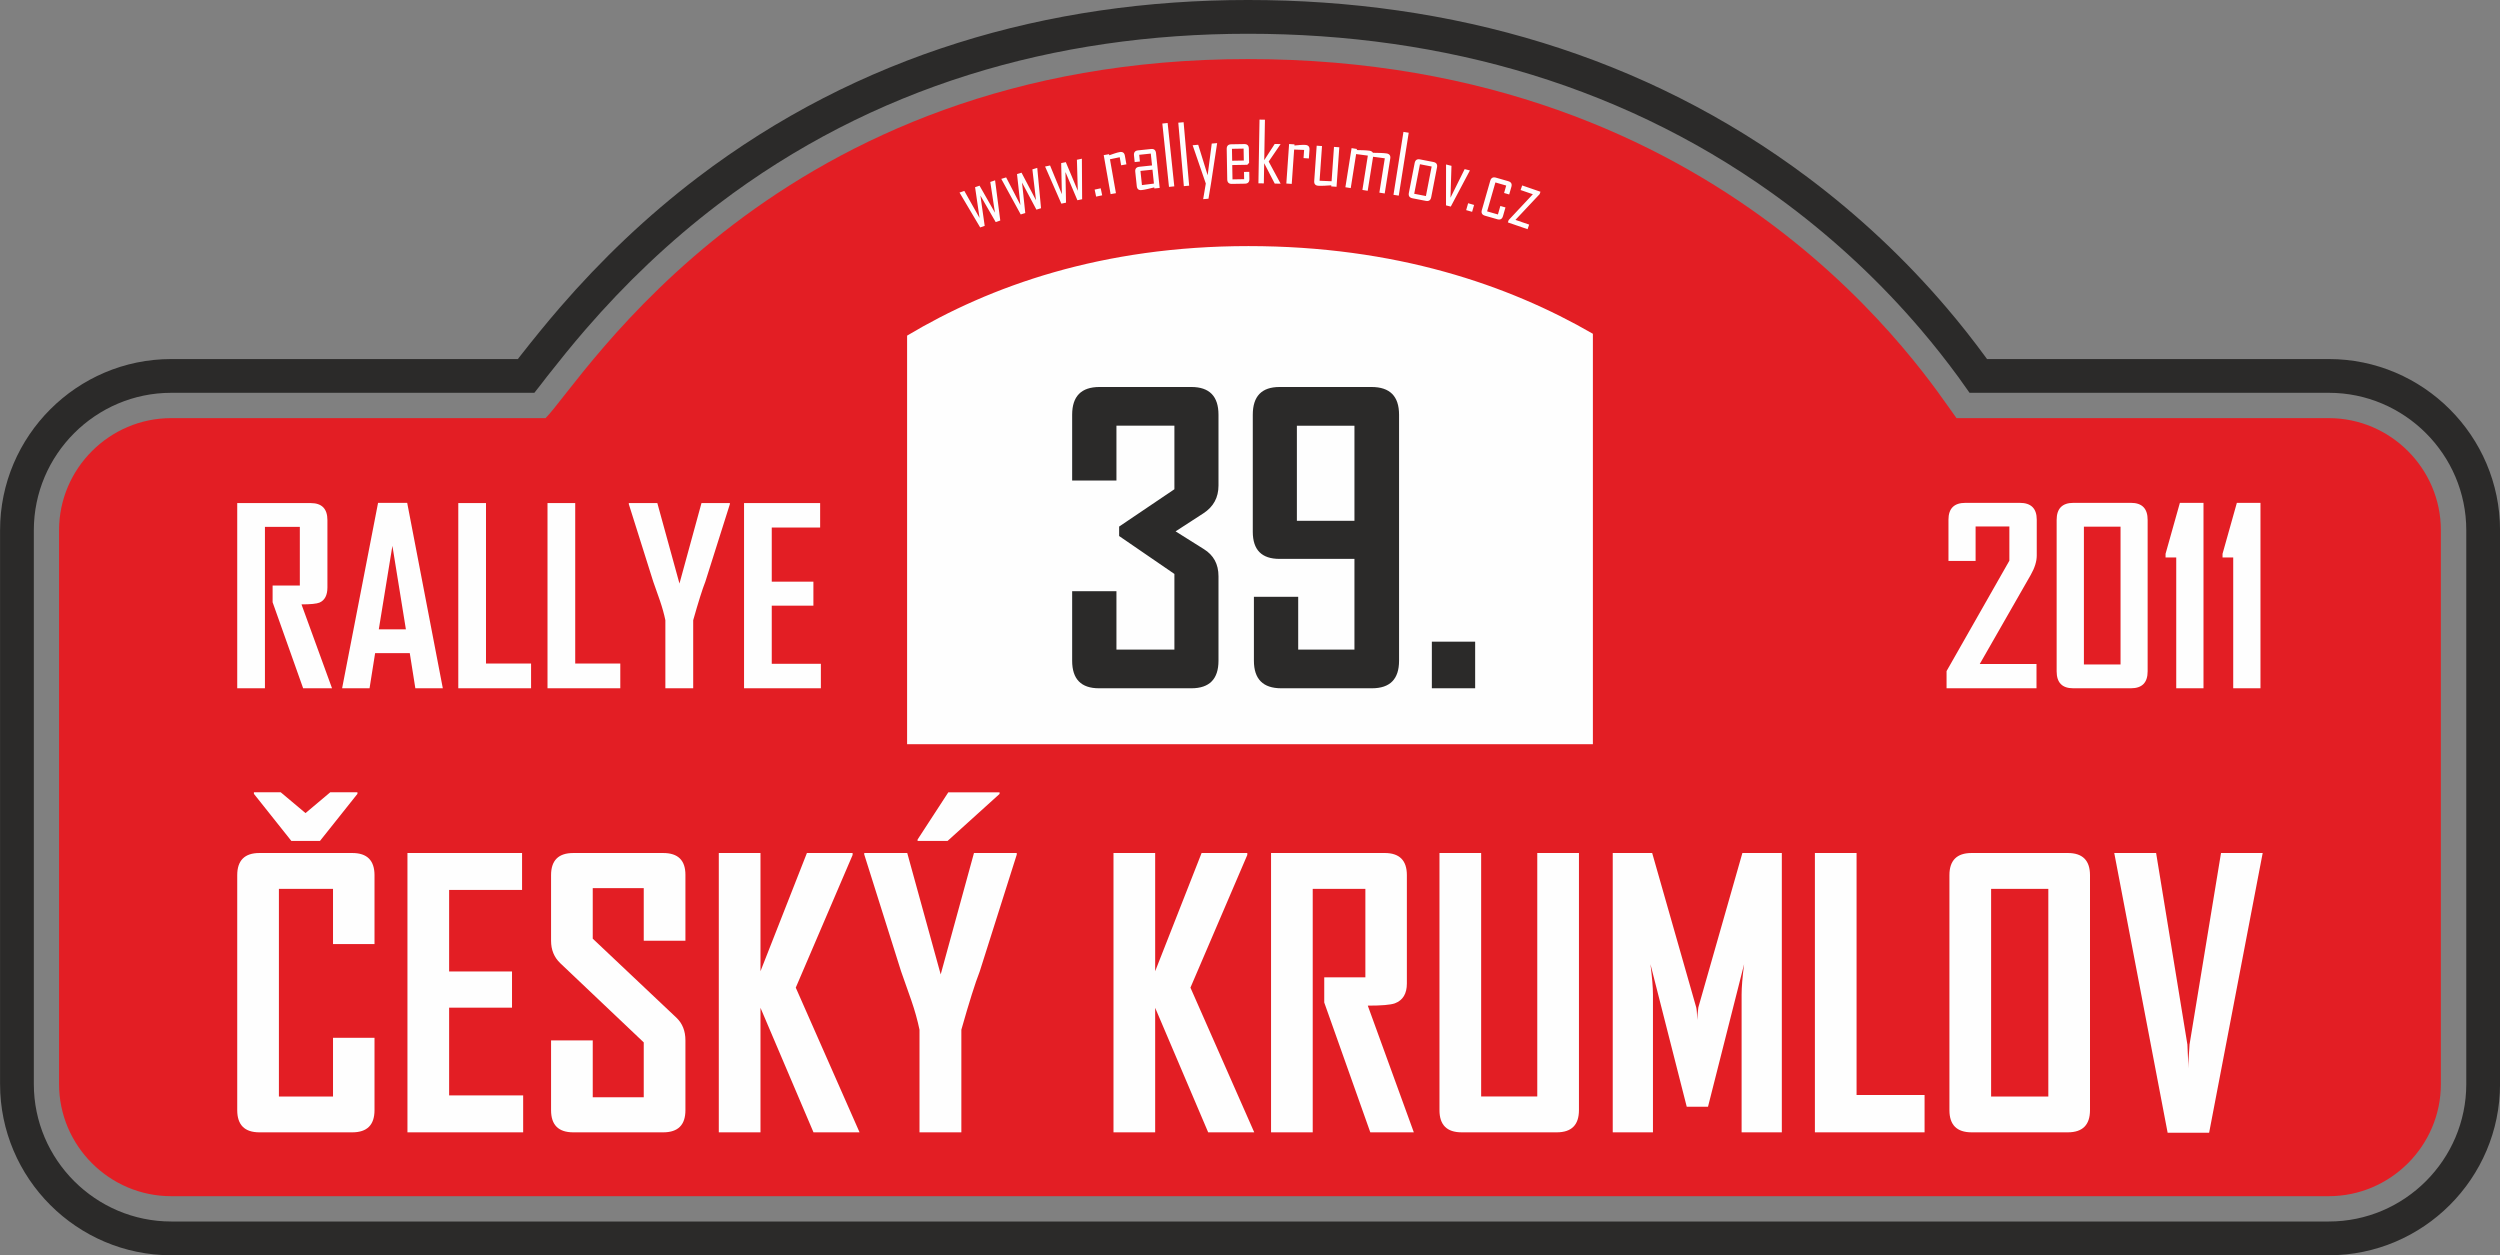
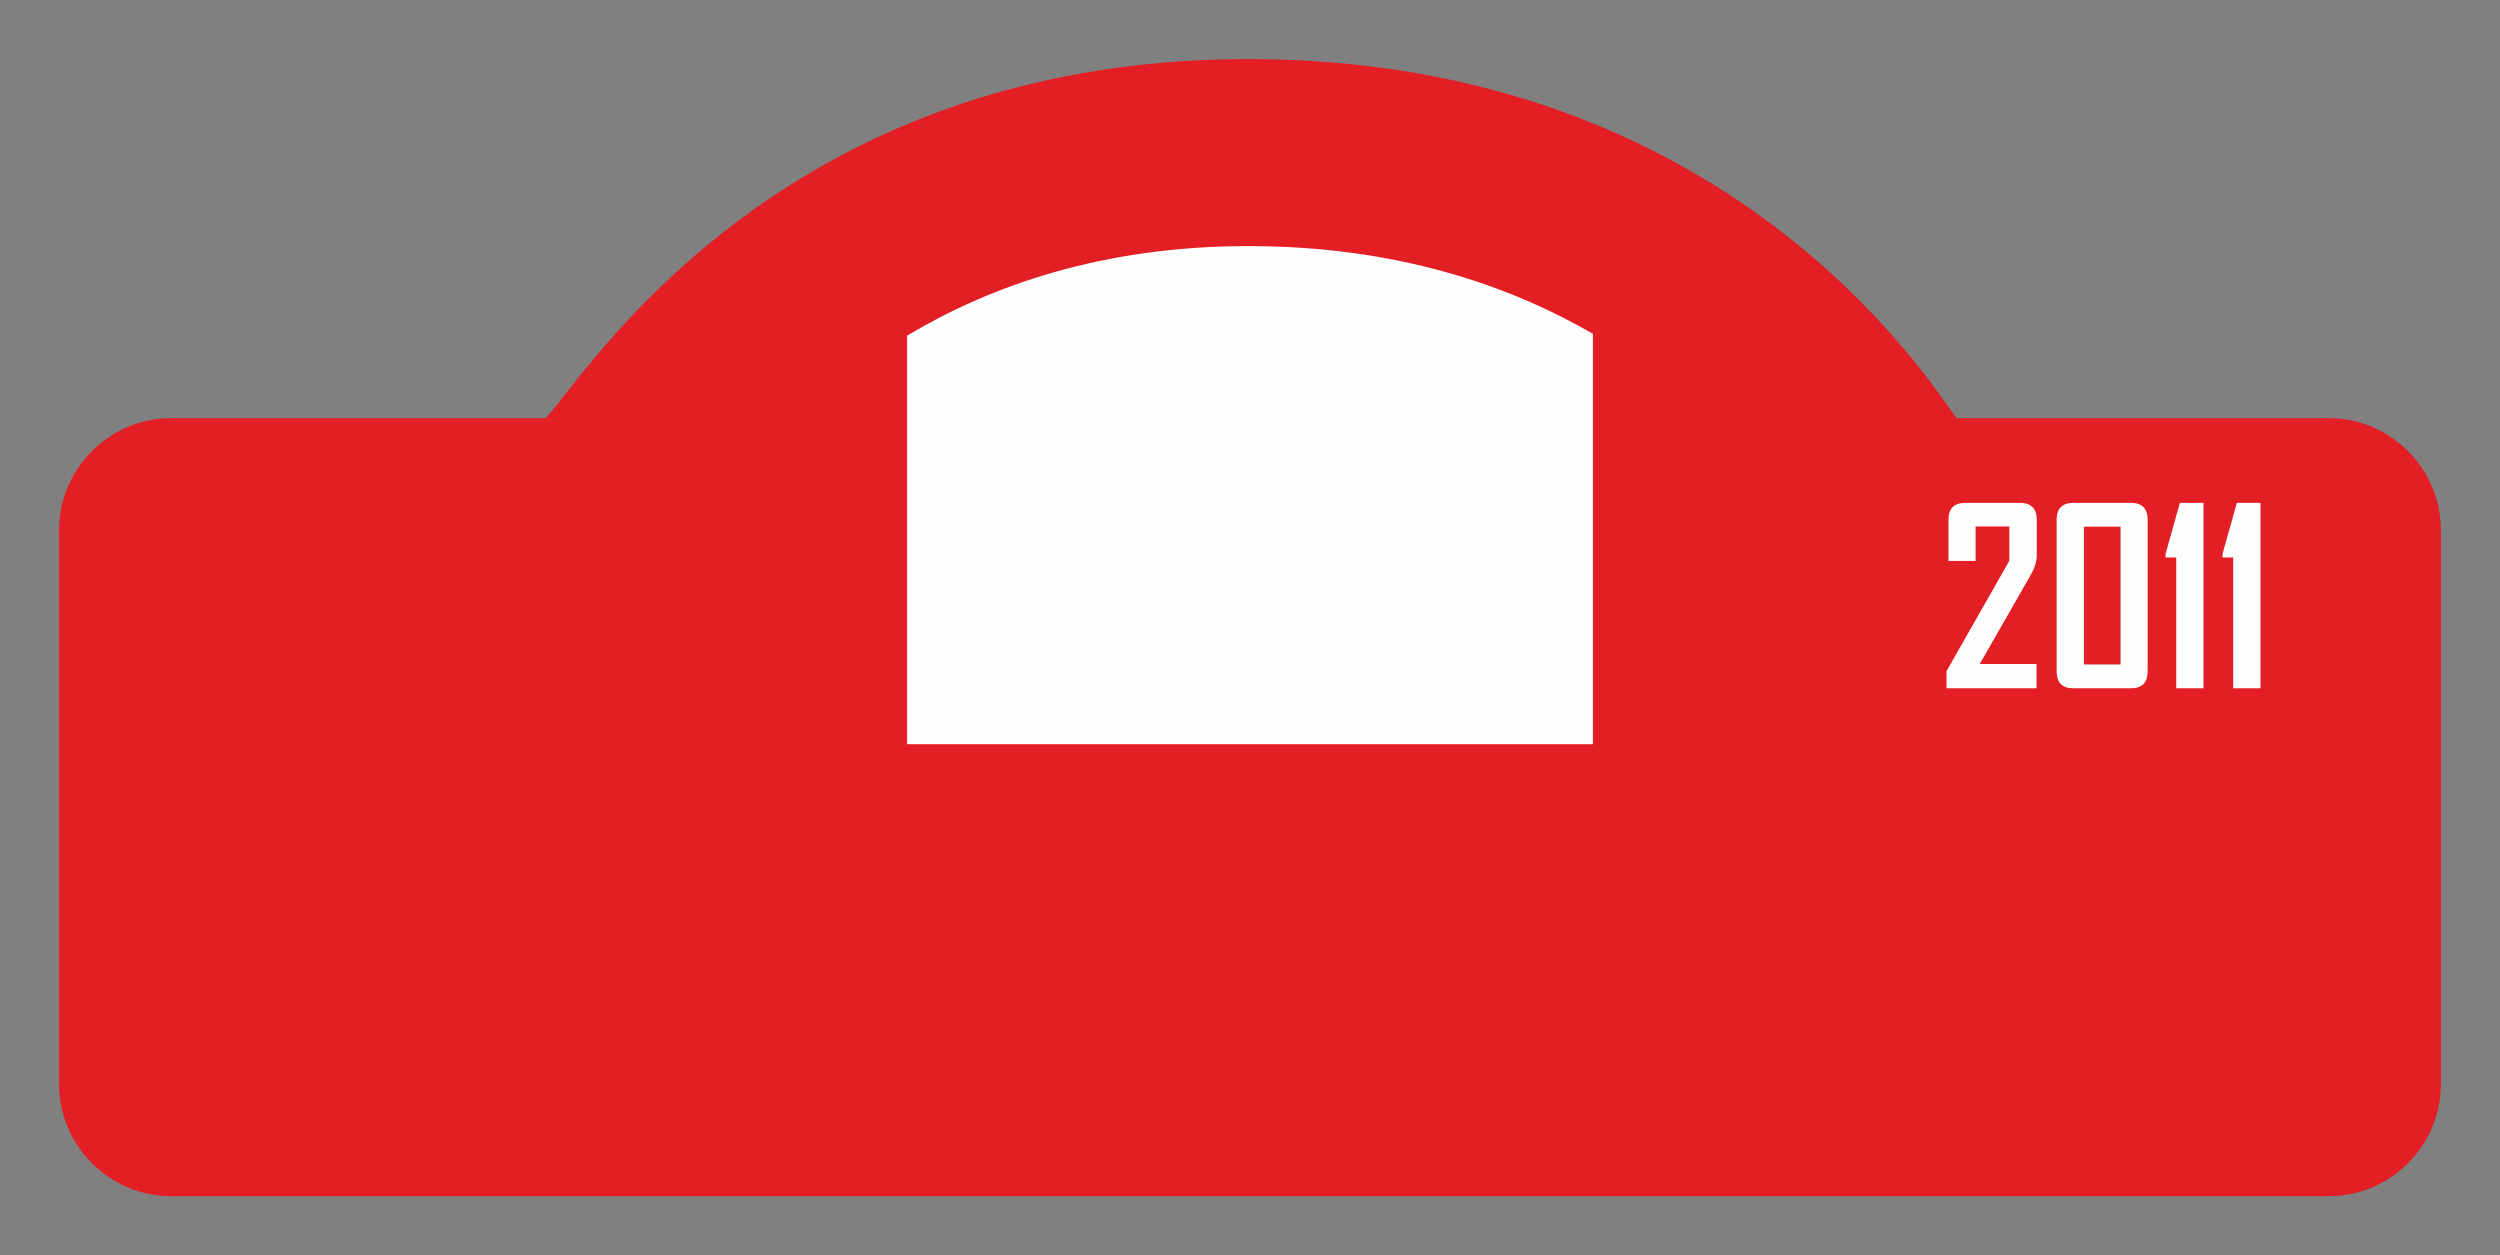
<svg xmlns="http://www.w3.org/2000/svg" width="200mm" height="100.42mm" clip-rule="evenodd" fill-rule="evenodd" image-rendering="optimizeQuality" shape-rendering="geometricPrecision" text-rendering="geometricPrecision" version="1.1" viewBox="0 0 2e4 10042" xml:space="preserve">
  <rect x="0" y="0" width="2e4" height="10042" fill="#808080" stroke="none" />
  <defs>
    <style type="text/css">  .fil2 {fill:#FEFEFE} .fil0 {fill:#2B2A29} .fil1 {fill:#E31E24} .fil3 {fill:#FEFEFE;fill-rule:nonzero} .fil4 {fill:#2B2A29;fill-rule:nonzero}  </style>
  </defs>
-   <path class="fil0" d="m15896 2872.4h2734.9c754.01 0 1369.4 615.38 1369.4 1369.4v4430.9c0 754.09-615.32 1369.4-1369.4 1369.4h-17261c-754.05 0-1369.4-615.33-1369.4-1369.4v-4430.9c0-753.96 615.46-1369.4 1369.4-1369.4h2773c7.32-9.54 14.66-19.06 22.09-28.51 101.9-129.62 205.53-257.89 313.37-382.62 331.34-383.24 698.37-733.44 1101.6-1040.4 1285.7-978.56 2797.7-1420.9 4404.2-1420.9 1623 0 3170.1 439.44 4477.2 1418.7 408.09 305.75 782.44 656.97 1113.1 1045.2 108.24 127.05 211.71 258.14 310.32 392.8 3.83 5.23 7.63 10.45 11.43 15.69zm-139.66 270.07h2874.6c604.95 0 1099.3 494.36 1099.3 1099.3v4430.9c0 605.03-494.31 1099.3-1099.3 1099.3h-17261c-605 0-1099.3-494.33-1099.3-1099.3v-4430.9c0-604.9 494.44-1099.3 1099.3-1099.3h2904.9c35.76-43.52 71.02-91.73 102.42-131.69 99.41-126.47 200.12-251.17 305.35-372.88 319.54-369.6 671.9-706.04 1060.9-1002.1 1237.7-942.07 2691.8-1365.7 4240.6-1365.7 1565.8 0 3055.7 421.12 4315.3 1364.8 392.01 293.69 751.82 631.26 1069.4 1004.2 103.99 122.07 203.29 247.88 298.03 377.25 30.45 41.58 59.93 84.03 89.65 126.19z" />
  <path class="fil1" d="m15652 3345c-221.13-298.27-1822.2-2872.4-5668.6-2872.4-3785.6 0-5322.6 2574.1-5618.8 2872.4h-2995.4c-493.02 0-896.79 403.76-896.79 896.79v4430.9c0 493.1 403.55 896.78 896.79 896.78h17261c493.24 0 896.79-403.54 896.79-896.78v-4430.9c0-493.25-403.77-896.79-896.79-896.79h-2978.3z" />
  <path class="fil2" d="m12743 2670.2c-674.99-390.42-1579.7-701.43-2755.8-701.43-1172 0-2065.4 318.91-2730.4 716.24v3268.7h5486.3v-3283.6z" />
-   <path class="fil3" d="m2996.1 8881.7c-0.26 117.78-59.25 176.77-177 177h-744.28c-117.76-0.23-176.75-59.22-176.98-177v-1880.6c0.23-117.72 59.22-176.77 176.98-177h744.28c117.75 0.23 176.74 59.28 177 177v551.28h-331.96v-441.65h-432.87v1661.3h432.87v-469.45h331.96v579.07zm1189.2 177h-925.7v-2234.6h916.92v295.41h-583.5v652.23h503.08v289.54h-503.08v701.96h592.28v295.41zm1298.1-177c0 117.78-59.01 176.77-177 177h-720.87c-117.99-0.23-177-59.22-177-177v-558.58h333.43v454.81h408.02v-438.73l-668.74-634.5c-48.49-46.66-72.71-106.25-72.71-178.64v-524.91c0-117.72 59.01-176.77 177-177h720.87c117.99 0.23 177 58.27 177 174.16v527.79h-333.42v-421.18h-408.02v404.37l668.73 631.62c48.46 45.79 72.71 106.25 72.71 181.52v559.27zm1393.1 177h-368.52l-424.1-996.21v996.21h-333.43v-2234.6h333.43v945.76l371.45-945.76h365.59v15.72l-454.79 1061.3 510.37 1157.5zm1257.5-2221.7-295.9 933.84c-36.19 92.32-85.28 247.97-147.21 466.87v821h-334.88v-821c-15.27-74.22-37.2-152.78-65.77-235.59-50.49-141.81-77.65-218.94-81.48-231.28l-294.4-933.84c-0.96-0.92-0.96-5.21 0-12.84h343.67l267.58 971.08 266.18-971.08h342.21v12.84zm-137.47-485.52-416.09 376.16h-239.78v-11.37l245.77-377.63h410.1v12.84zm2037.4 2707.2h-368.51l-424.1-996.21v996.21h-333.41v-2234.6h333.41v945.76l371.45-945.76h365.6v15.72l-454.8 1061.3 510.36 1157.5zm1276.6 0h-348.06l-368.51-1038.7v-201.44h329.03v-707.81h-421.18v1947.9h-333.42v-2234.6h909.57c117.99 0.23 177 59.28 177 177v867.12c0 81.43-31.91 134.24-95.7 158.39-34.27 12.43-106.62 18.6-217.03 18.6l368.3 1013.4zm1321.1-177c-0.23 117.78-59.24 176.77-177 177h-761.82c-117.76-0.23-176.77-59.22-177-177v-2057.6h333.44v1947.9h448.95v-1947.9h333.43v2057.6zm1623 177h-321.71v-1102.5c0-58.09 6.62-138.99 19.96-242.81l-288.82 1140.5h-170.14l-290.29-1140.5c13.34 105.7 20.01 186.64 20.01 242.81v1102.5h-321.72v-2234.6h315.51l352.26 1234.8c3.79 13.29 6.67 47.06 8.58 101.31 0-23.8 2.85-57.55 8.59-101.31l352.26-1234.8h315.51v2234.6zm1142 0h-877.44v-2234.6h333.42v1936.2h544.02v298.32zm1323.4-177c-0.23 117.78-59.27 176.77-177 177h-770.58c-117.78-0.23-176.77-59.22-177-177v-1880.6c0.23-117.72 59.22-176.77 177-177h770.58c117.73 0.23 176.77 59.28 177 177v1880.6zm-333.42-109.62v-1661.3h-457.73v1661.3h457.73zm1714.9-1947.9-428.48 2237.5h-331.97l-427.02-2237.5h334.89l250.25 1532.1c1.88 43.79 4.75 107.58 8.55 191.35-0.96-43.77 1.93-107.53 8.6-191.35l251.75-1532.1h333.43zm-15242-473.24-299.86 376.75h-228.67l-299.67-376.75v-12.88h214.2l198.64 166.72 198.11-166.72h217.25v12.88z" />
-   <path class="fil3" d="m2656.2 5506.2h-231.03l-244.28-688.24v-133.46h217.77v-469.49h-279.17v1291.2h-221.65v-1481.5h588.07c88.86 0 133.44 45.56 133.44 136.34v538.65c0 62.37-21.32 102.76-63.32 121.17-22.94 9.37-70.77 14.22-144.11 14.22l244.28 671.12zm886.32 0h-219.73l-44.6-281.11h-277.22l-44.6 281.11h-218.75v-3.87l286.92-1479.6h232.97l285.01 1483.4zm-295.34-471.43-107.93-668.22-108.88 668.22h216.81zm1001.4 471.43h-582.25v-1481.5h221.65v1283.8h360.6v197.74zm713.77 0h-582.26v-1481.5h221.65v1283.8h360.61v197.74zm876.62-1473.1-195.81 619.11c-24.24 61.38-56.55 164.47-97.59 309.54v544.46h-222.63v-544.46c-10.01-49.1-24.55-101.13-43.29-156.06-33.6-94.03-51.7-145.09-53.96-153.48l-195.17-619.11c-0.64-0.64-0.64-3.23 0-8.39h228.12l177.07 643.66 176.11-643.66h227.15v8.39zm728 1473.1h-614.58v-1481.5h608.75v195.81h-387.1v432.65h333.15v192.26h-333.15v464.97h392.93v195.81z" />
-   <path class="fil3" d="m7960.7 1442.6 41.5 321.56-36.58 12.59-122.38-212.37 34.31 242.7-36.04 12.41-165.3-278.94 38.47-13.24 121.78 216.45-35.82-246.05 35.74-12.31 123.26 215.95-37.39-245.52 38.45-13.23zm337.3-99.56 30.25 322.82-37 11.32-114.9-216.51 25.82 243.73-36.45 11.15-155.46-284.54 38.9-11.89 114.16 220.57-27.21-247.15 36.15-11.06 115.64 220.13-28.8-246.67 38.9-11.9zm357.06-73.36 1.99 324.24-37.84 8.03-95.59-225.69 4.49 245.05-37.3 7.93-130.06-297 39.79-8.45 94.5 229.68-5.57-248.59 36.98-7.86 96.02 229.37-7.2-248.24 39.79-8.47zm162.46 292.9-48.48 10.3-11.92-56.09 48.48-10.31 11.92 56.1zm193.63-247.71-42.03 7.42-11.37-64.48-78.14 16.38 47.84 271.36-42.69 7.52-55.02-312.07 42.68-7.54 1.55 8.77c13.74-4.69 27.56-9.5 41.49-14.33 16.65-5.52 30.63-9.34 41.9-11.33 23.55-4.16 37.41 5.38 41.52 28.68l12.27 69.62zm266.23 188.59-42.45 4.45-0.92-8.73c-16.79 4.12-33.66 8.22-50.46 12.12-20.84 4.86-37.73 7.98-50.45 9.32-23.54 2.49-36.47-8.01-38.93-31.33l-12.09-114.96c-2.53-24.21 8.35-37.54 32.78-40.11l101.38-10.65-9.98-94.85-92.63 9.74 5.64 53.73-41.79 4.39-5.58-53.16c-2.56-24.32 8.2-37.87 32.41-40.42l103.69-10.9c24.1-2.52 37.54 8.47 40.11 32.79l29.27 278.57zm-45.9-34.85-11.7-111.32-96.19 10.11 11.91 113.31 95.98-12.1zm162.89 22.16-42.44 4.45-53.27-506.82 42.44-4.47 53.27 506.84zm118.95-5.28-42.52 3.72-44.41-507.67 42.52-3.73 44.41 507.68zm223.86-340.62-48.56 319.79-20.76 124.99-42.52 3.73 21.09-125.03-105.24-306.33 44.51-3.89 75.56 243.88 32.73-253.36 43.19-3.78zm257.95 287.17c0.43 24.56-11.47 37-35.81 37.42l-104.25 1.82c-24.24 0.42-36.66-11.59-37.09-36.15l-4.24-243.27c-0.43-24.44 11.57-37 35.81-37.42l104.23-1.82c24.34-0.43 36.67 11.71 37.11 36.15l1.98 114.02-14.41 15.59-120.47 2.11 2 114.58 93.13-1.63-1.02-58 42.03-0.75 1 57.35zm-44.61-147.74-1.67-95.36-93.13 1.62 1.67 95.36 93.13-1.62zm294.67 185.29-47.23-0.82-84.43-163-2.82 161.47-43.33-0.75 8.89-509.54 43.34 0.75-5.66 323.62 83.65-129.5 46.56 0.81-0.01 1.34-94.58 138.41 95.62 177.21zm225.77-201.8-42.57-2.97 4.56-65.3-79.79-3.03-19.21 274.87-43.24-3.02 22.1-316.12 43.24 3.02-0.62 8.89c14.46-1.23 29.03-2.56 43.72-3.87 17.49-1.33 31.99-1.66 43.4-0.86 23.85 1.66 35 14.26 33.34 37.88l-4.93 70.51zm221.45 226.54-42.57-2.97 0.61-8.76c-17.46 1.12-34.82 2.24-52.05 3.16-21.02 1.2-38.3 1.32-51.94 0.37-23.4-1.63-34.33-14.2-32.69-37.6l19.79-282.97 42.58 2.98-19.41 277.42 95.98 4.15 19.23-274.87 42.58 2.97-22.11 316.12zm385.41 53.58-42.81-6.78 43.51-274.66-93.72-12.27-43.11 272.16-42.37-6.71 43.51-274.68-93.73-12.26-43.1 272.15-42.8-6.78 49.57-312.98 42.8 6.77-1.39 8.79c17.04 0.44 34.2 0.8 51.26 1.14 20.82 0.7 37.82 2.05 51.09 4.14 13.08 2.08 22.11 7.55 27.12 16.46 18.38 0.54 36.66 0.86 54.85 1.15 23.87 0.62 41.76 2 53.74 3.89 23.59 3.74 33.61 17.26 29.91 40.65l-44.33 279.82zm112.29 17.28-42.16-6.67 79.73-503.35 42.15 6.68-79.72 503.34zm259.56 12.77c-4.69 24.11-19.01 33.78-43.14 29.09l-106.81-20.76c-23.8-4.62-33.46-18.95-28.77-43.08l46.43-238.83c4.66-24.01 19.01-33.78 42.8-29.16l106.81 20.76c24.13 4.69 33.77 19.14 29.1 43.15l-46.42 238.83zm-42.29-9.58 45.91-236.22-93.62-18.2-45.92 236.22 93.63 18.2zm352-204.84-152.98 289.13-38.28-9.55 0.36-327.18 43.35 10.8-7.96 255.2 113.43-228.89 42.08 10.49zm17.62 331.15-47.66-13.67 15.82-55.12 47.65 13.66-15.81 55.13zm246.93 34.14c-6.78 23.61-21.78 32.02-45.2 25.31l-98.92-28.37c-23.31-6.68-31.68-21.79-24.91-45.42l67.07-233.87c6.73-23.5 21.89-32.01 45.18-25.32l98.94 28.37c23.4 6.71 31.65 21.91 24.9 45.42l-17.42 60.78-40.93-11.74 17.05-59.5-86.43-24.8-66.33 231.34 86.44 24.78 19.48-67.96 40.93 11.73-19.85 69.25zm196.69 104.79-157.64-54.28 6.48-18.81 193.37-206.5-97.96-33.73 12.63-36.68 146.29 50.37-6.59 19.13-193.56 206.07 109.61 37.75-12.63 36.68z" />
-   <path class="fil4" d="m9747.9 5286c0 146.66-72.54 220.26-217.1 220.26h-739.12c-142.98 0-214.48-73.6-214.48-220.26v-556.18h354.32v466.82h463.66v-605.08l-442.12-303.32v-75.7l442.12-298.58v-508.34h-463.66v438.94h-354.32v-526.74c0-147.72 73.08-221.84 218.68-221.84h734.92c144.56 0 217.1 74.12 217.1 221.84v566.7c0 95.68-39.94 169.26-120.38 221.84l-222.88 144.56 226.04 141.94c78.32 48.36 117.22 120.38 117.22 217.1v676.04zm1444.6 0c0 146.66-72.02 220.26-217.1 220.26h-725.46c-145.62 0-218.68-73.6-218.68-220.26v-511.5h354.32v422.14h449.98v-725.46h-599.28c-143 0-213.96-72.02-213.96-217.1v-936.26c0-147.72 70.96-221.84 213.96-221.84h735.96c147.18 0 220.26 74.12 220.26 221.84v1968.2zm-356.94-1119.7v-760.66h-460.5v760.66h460.5zm965.68 1340h-346.44v-372.72h346.44v372.72z" />
  <path class="fil3" d="m16294 4444.7c0 46.58-16.18 98.36-48.54 155.3l-407.34 711.77h453.92v194.45h-719.53v-137.51l502.44-883.23v-274.04h-270.14v275.97h-217.1v-330.02c0-89.6 45.29-134.57 135.57-134.57h435.15c90.26 0 135.57 44.97 135.57 134.57v287.31zm887.12 925.95c0 90.28-44.31 135.57-133.61 135.57h-462.32c-88.01 0-132.02-45.29-132.02-135.57v-1211.3c0-90.92 44.97-136.53 134.59-136.53h459.75c89.3 0 133.61 45.61 133.61 136.53v1211.3zm-216.75-54.99v-1102.3h-293.13v1102.3h293.13zm663.57 190.56h-218.07v-1046.3h-85.42v-29.43l114.55-407.65h188.94v1483.4zm455.85 0h-218.07v-1046.3h-85.41v-29.43l114.54-407.65h188.94v1483.4z" />
</svg>